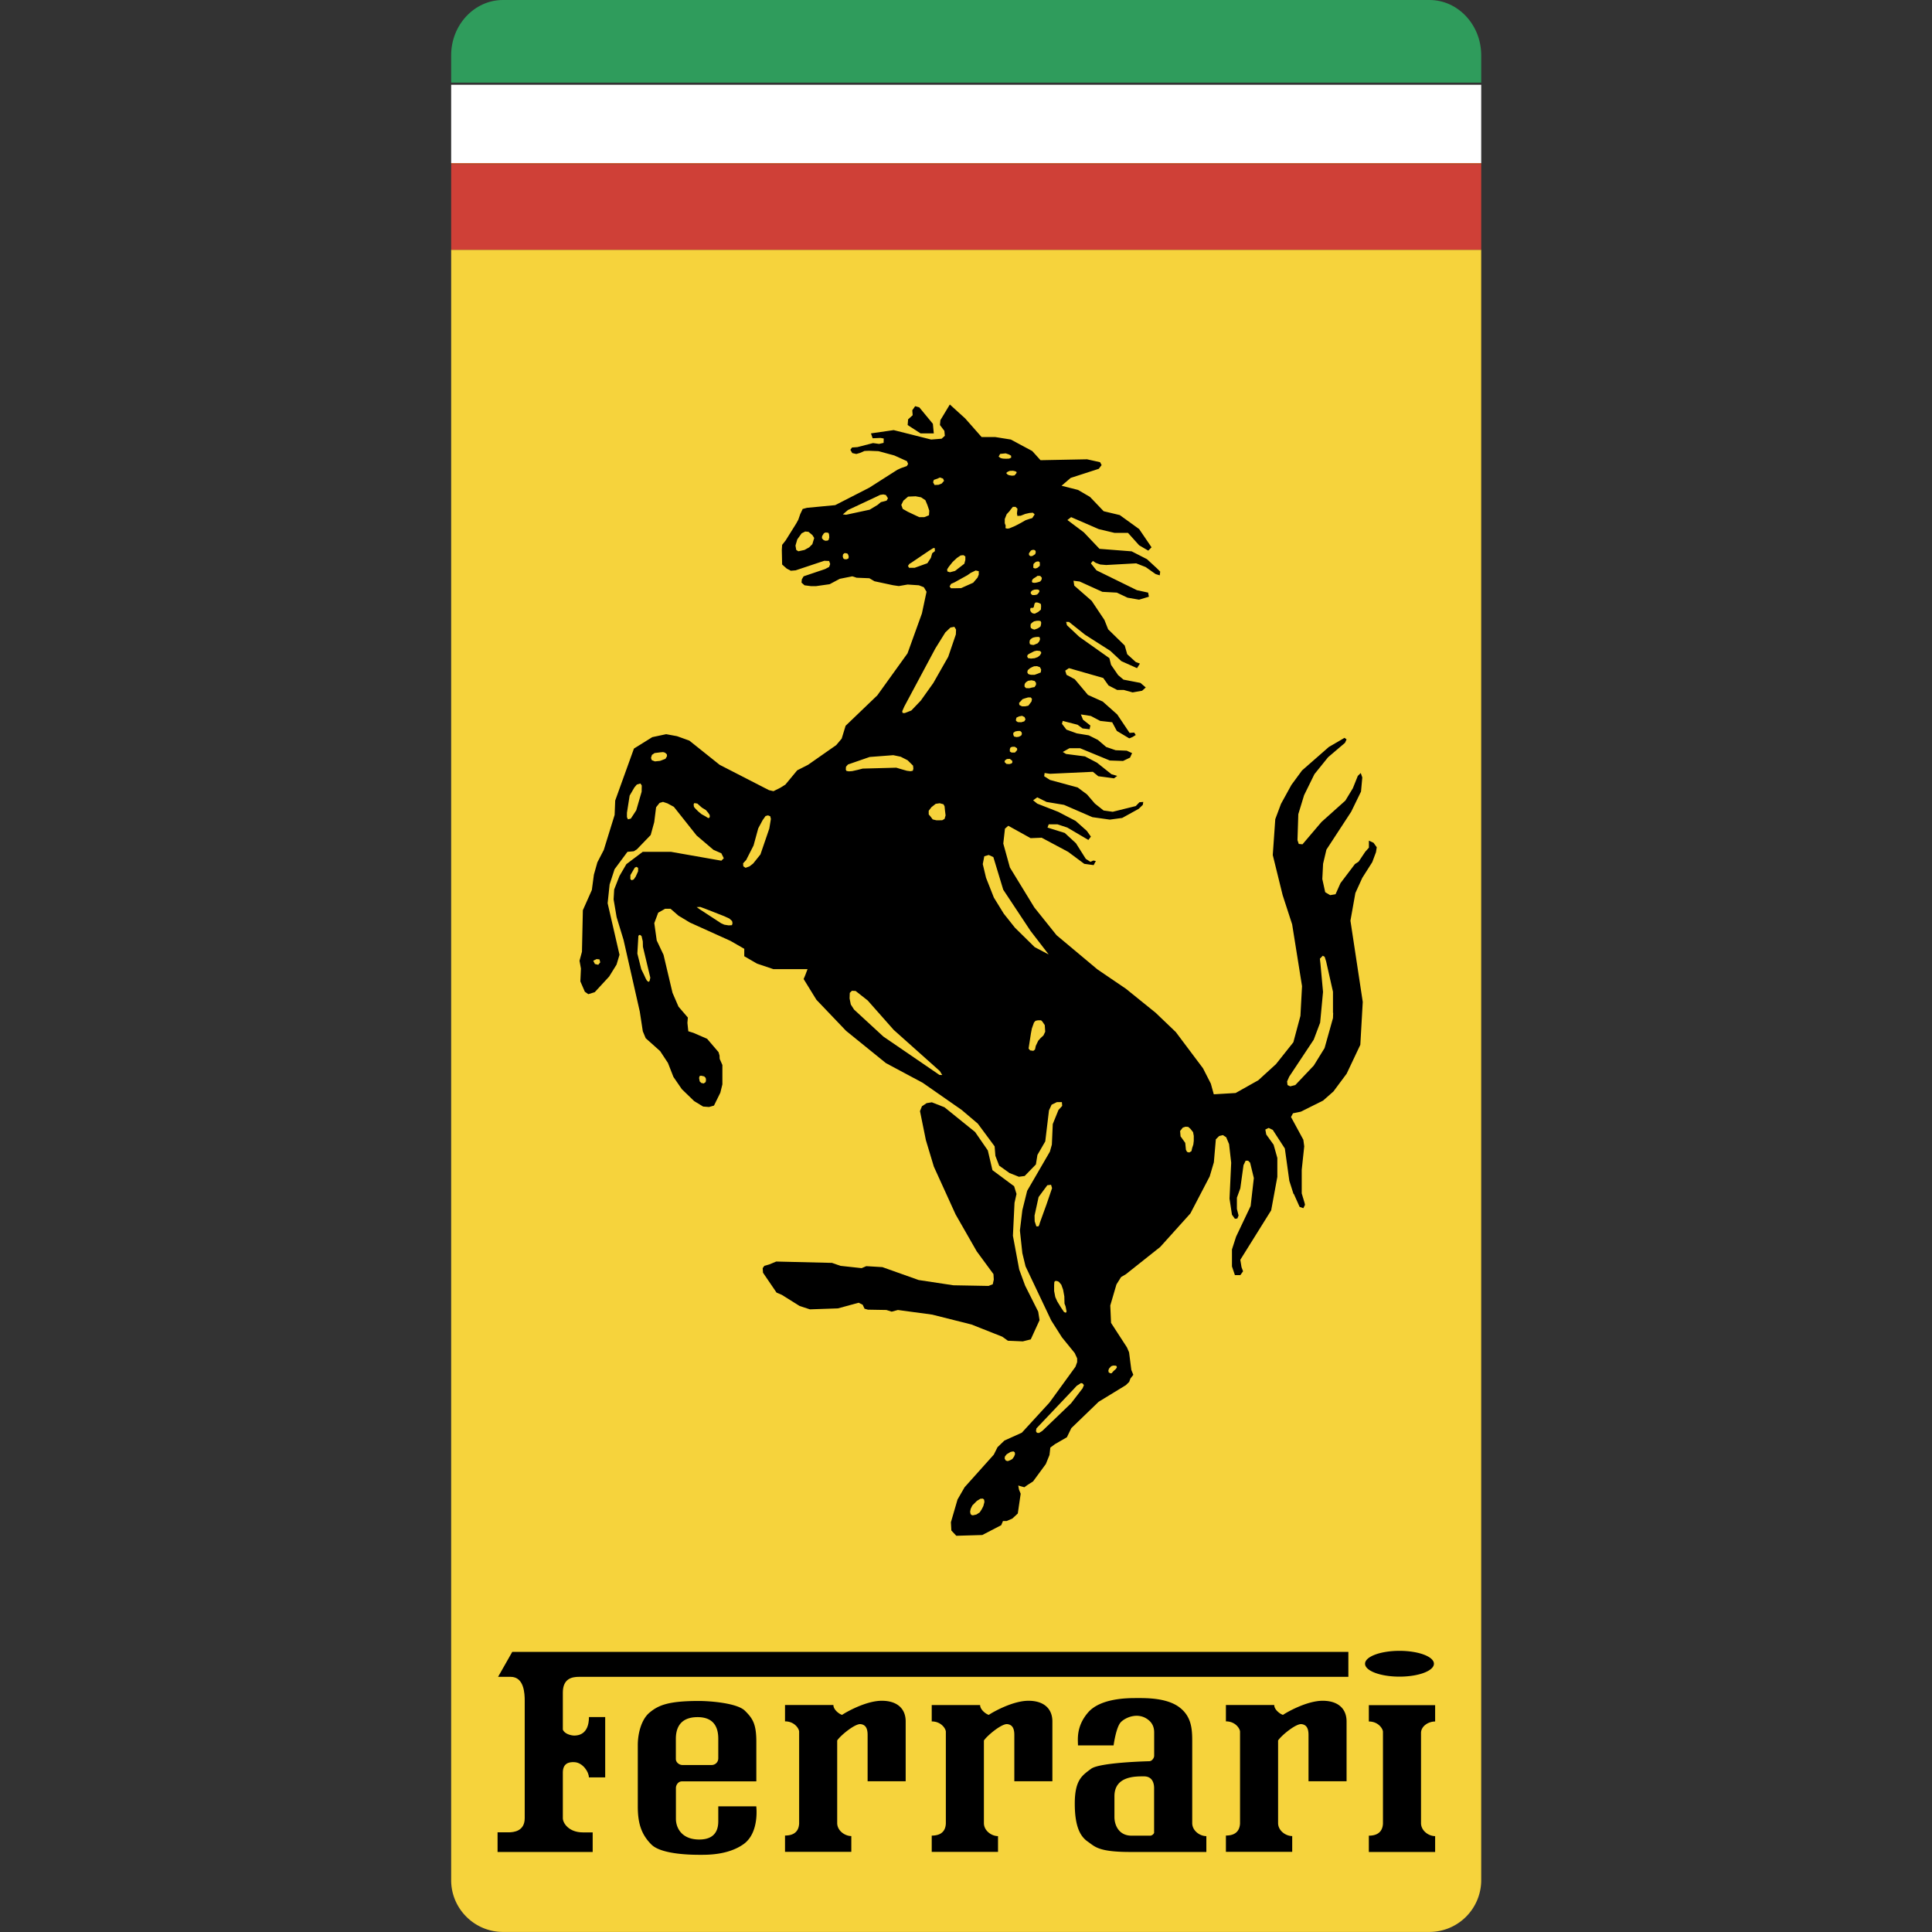
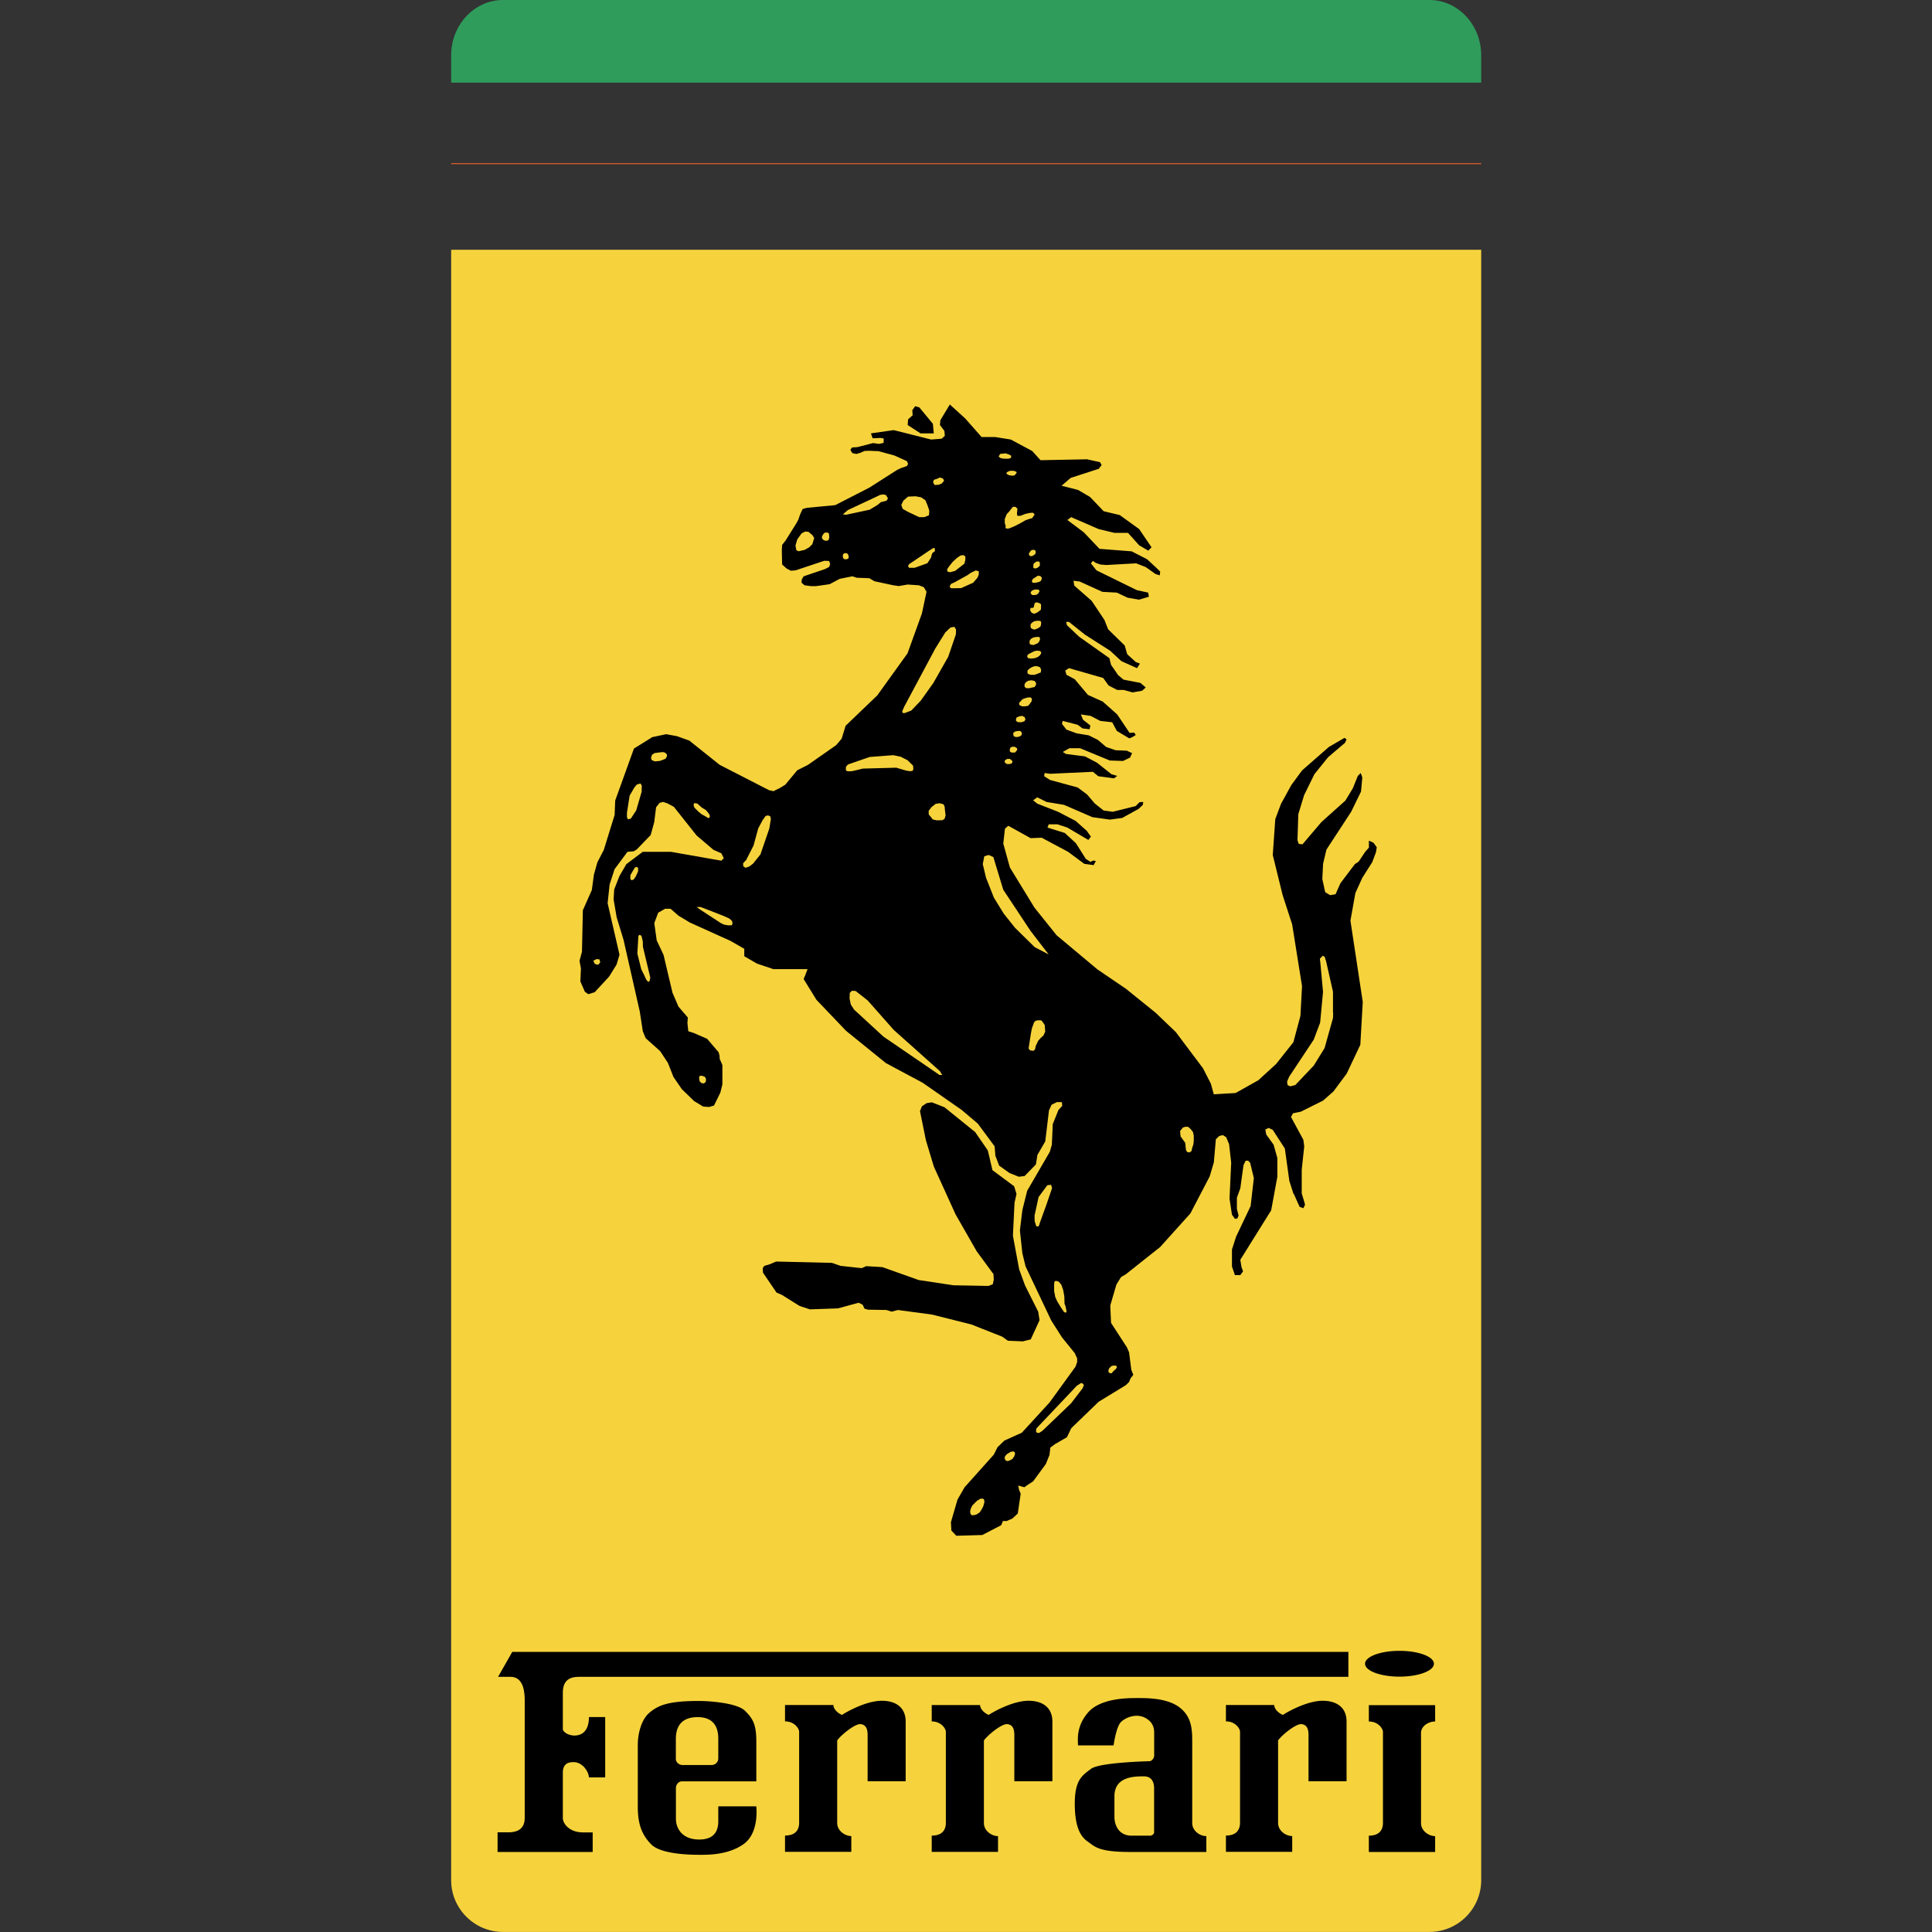
<svg xmlns="http://www.w3.org/2000/svg" width="800px" height="800px" viewBox="-7.03 0 30.104 30.104">
  <rect x="-7.03" y="0" width="30.104" height="30.104" fill="#333333" stroke="none" />
  <path d="M16.05.803v3.089H0v25.406c0 .442.363.805.806.805h14.438a.808.808 0 0 0 .806-.805V.806.803z" fill="#f6d33c" />
  <path d="M15.244 0H.806C.363 0 0 .387 0 .86v.428h16.05V.857C16.048.386 15.687 0 15.244 0z" fill="#2f9c5c" />
-   <path fill="#ffffff" d="M0 1.321v1.22zM0 1.321h16.05v1.22H0zM0 1.206v.115z" />
-   <path fill="#cf4037" d="M0 2.558h16.05v1.334H0z" />
  <path fill="#d35b31" d="M0 2.541v.017zM0 2.541h16.05v.017H0z" />
  <path d="M.723 28.856v-.305h.169c.085 0 .254-.018.254-.221v-1.829c0-.11-.008-.373-.22-.373H.731l.221-.389H13.98v.389H1.994c-.11 0-.254.025-.254.246v.576c.025.067.127.093.178.093s.229-.009.229-.288H2.4v.94h-.254c0-.085-.094-.227-.22-.237-.102-.008-.186.026-.186.162v.711c0 .076.093.221.313.221h.152v.305H.723v-.001z" />
  <path d="M8.242 26.569c0 .068.084.136.135.152.06-.042.373-.22.618-.22s.373.127.373.322v.932h-.593v-.721c0-.093-.025-.16-.11-.169s-.305.17-.364.255v1.287c0 .119.119.203.22.203v.246H7.488v-.254c.102 0 .212-.034.22-.187v-1.432c0-.042-.068-.16-.22-.16v-.255h.754v.001zM15.332 26.569h-1.033v.255c.152 0 .22.118.22.16v1.432c-.008.152-.119.187-.22.187v.254h1.033v-.247c-.102 0-.22-.084-.22-.203v-1.405c0-.102.11-.178.22-.178v-.255zM5.956 26.569c0 .068.084.136.135.152.06-.042.373-.22.618-.22.246 0 .373.127.373.322v.932h-.593v-.721c0-.093-.025-.16-.11-.169s-.305.169-.364.254v1.287c0 .119.119.203.22.203v.246H5.202v-.254c.102 0 .212-.034.22-.187v-1.432c0-.042-.068-.16-.22-.16v-.255h.754v.002zM12.825 26.569c0 .068.085.136.136.152.06-.042.373-.22.618-.22s.373.127.373.322v.932h-.593v-.721c0-.093-.025-.16-.11-.169-.085-.009-.305.169-.364.254v1.287c0 .119.118.203.22.203v.246h-1.033v-.254c.102 0 .211-.034.22-.187v-1.432c0-.042-.068-.16-.22-.16v-.255h.753v.002zM4.754 28.146h-.592v.229c0 .093-.017.288-.296.288s-.364-.187-.364-.322v-.482c0-.043.034-.102.093-.102h1.16v-.618c0-.28-.059-.365-.178-.483s-.534-.152-.72-.152c-.474 0-.627.067-.762.178-.136.11-.187.339-.187.508v.958c0 .254.051.432.212.593.161.16.652.16.754.16.102 0 .44.009.686-.169.246-.18.194-.586.194-.586zm-1.253-1.051c0-.136.042-.339.339-.339s.322.221.322.339v.305a.103.103 0 0 1-.102.102h-.457c-.05 0-.102-.042-.102-.093v-.314zM11.547 28.407v-1.27c0-.195-.009-.398-.212-.543-.203-.144-.534-.135-.661-.135s-.55 0-.746.22c-.194.221-.161.432-.161.517h.555s.038-.288.115-.364c.076-.076.279-.161.436-.025.058.05.081.114.081.187v.364c0 .034-.034.085-.077.085 0 0-.771.017-.906.118-.135.102-.254.169-.254.542s.093.517.203.593.161.161.661.161h1.186v-.247c-.102 0-.22-.084-.22-.203zm-.593.145c0 .021-.034.051-.06.051h-.292c-.208 0-.267-.178-.267-.288v-.326c0-.317.33-.31.461-.31.132 0 .157.11.157.183v.69h.001zM14.776 26.125c.297 0 .537-.09.537-.201s-.24-.201-.537-.201c-.296 0-.536.09-.536.201s.24.201.536.201zM7.336 17.237l-.031.076.092.453.124.412.339.745.329.575.261.355.005.086-.016.072-.066.026-.548-.01-.541-.082-.565-.201-.251-.015-.072.031-.33-.036-.132-.046-.869-.021-.108.045-.077.022-.026.036.005.071.211.31.082.035.278.174.16.052.436-.015.323-.088.063.031.029.062.053.015.288.005.082.026.097-.026.534.072.612.154.48.19.088.063.232.01.124-.031.137-.299-.021-.133-.204-.406-.092-.251-.098-.525.025-.514.031-.138-.037-.12-.338-.251-.072-.307-.198-.287-.478-.386-.196-.077-.082.013-.072.048zM7.52 6.753l-.014-.149-.211-.256-.065-.019-.045.064.006.077-.071.064-.007.089.201.13h.206z" />
  <path fill="none" d="M7.108 6.585l.005-.012" />
  <path d="M14.372 13.132l-.072-.033v.109l-.057.064-.103.154-.058.038-.225.297-.077.173-.084.014-.077-.046-.045-.205.012-.238.052-.22.386-.591.153-.314.02-.22-.024-.069-.046.045-.077.192-.117.193-.372.333-.296.348-.058-.006-.02-.059.013-.405.09-.295.161-.328.213-.264.264-.225.024-.053-.032-.024-.244.142-.418.366-.166.226-.162.295-.089.238-.039.559.154.625.148.455.154.963-.025.463-.11.411-.271.341-.275.251-.354.199-.34.02-.046-.166-.122-.239-.424-.565-.316-.302-.462-.373-.443-.301-.637-.533-.346-.432-.381-.623-.103-.373.026-.232.052-.045.348.193.172-.007.412.22.252.187.146.02.034-.064-.039-.007-.045.02-.072-.046-.154-.244-.174-.16-.269-.084.019-.051h.135l.155.051.328.193.039-.052-.064-.09-.174-.155-.271-.141-.327-.128-.064-.052.064-.046.146.072.271.045.443.192.271.038.193-.026.257-.142.064-.062.007-.045-.059.004-.058.06-.359.089-.142-.02-.136-.108-.123-.143-.145-.108-.431-.117-.091-.058.007-.05.084.012.668-.031.084.069.244.033.051-.038-.089-.026-.226-.18-.187-.098-.295-.038-.051-.031.103-.058H9.8l.463.191.206.007.109-.052.032-.07-.083-.038-.173-.007-.148-.051-.129-.11-.142-.071-.187-.031-.161-.058-.07-.091.012-.045.232.06.077.057.11.013.012-.058-.115-.091-.033-.082.155.024.146.077.187.021.072.135.192.115.011-.002.042-.018.05-.031-.024-.038-.072.005-.193-.288-.225-.2-.231-.104-.205-.244-.129-.069-.02-.065.058-.039.534.153.083.117.135.07h.103l.137.038.148-.026.057-.051-.083-.071-.264-.051-.084-.071-.11-.16-.026-.104-.47-.333-.191-.18-.013-.052h.044l.251.2.393.251.173.161.244.109.045-.071-.064-.024-.134-.122-.039-.136-.258-.252-.058-.146-.199-.298-.271-.237-.012-.076.096.012.354.161.225.012.167.079.18.031.153-.046-.012-.064-.175-.038-.63-.309-.087-.109.031-.038.046.031.069.025.091.008.469-.026.148.058.154.109.065.02.007-.058-.052-.052-.154-.142-.239-.122-.501-.039-.244-.257-.256-.192.058-.045.431.187.244.058h.211l.174.194.142.083.051-.052-.193-.284-.302-.218-.251-.06-.213-.223-.187-.109-.256-.065.142-.122.438-.142.044-.058-.024-.045-.203-.045-.725.014-.129-.143-.334-.179-.244-.039h-.211l-.256-.29-.239-.217-.147.244-.007.076.069.091.007.077-.05.045-.163.013-.584-.147-.354.051.026.076.123-.005.05.009-.002.068-.071.016-.093-.013-.244.063-.084.006-.026.036.03.051.063.014.059-.017.068-.03.07-.003.148.006.247.067.197.089.018.043-.02.033-.093.033-.056.026-.436.278-.531.272-.441.042-.066.018-.038.08-.03.087-.033.06-.165.264-.054.068-.005.079.005.227.072.064.063.033.075-.006.447-.149.075.003.017.048-.017.045-.063.033-.334.113-.028.047-.005.051.047.042.1.013h.08l.211-.03.158-.084.105-.021.09-.018.068.022.198.008.08.047.29.062.089.013.138-.024.175.012.077.03.042.071-.072.338-.224.621-.471.655-.494.474-.061.2L6 11.61l-.439.307-.169.086-.185.223-.077.048-.108.054-.07-.016-.769-.395-.472-.377-.192-.069-.169-.031-.216.046-.286.178-.292.81-.009.224-.169.546-.1.193-.054.192-.032.239-.14.315-.014.647-.038.14.022.122-.009.2.07.161.054.038.1-.031.225-.244.115-.186.046-.153-.185-.803.031-.293.077-.237.201-.271.099-.009.047-.029.216-.224.055-.2.029-.232.054-.068.054-.016.069.023.1.054.354.446.263.224.123.054.038.077-.038.038-.785-.138h-.44l-.255.192-.108.185-.082.21-.009.154.047.277.108.354.253 1.117.047.307.045.108.225.201.122.185.085.217.131.191.192.186.14.085.092.007.077-.022.099-.201.032-.13v-.301l-.037-.085c-.007 0-.007-.055-.007-.062l-.016-.054-.178-.208-.215-.093-.078-.024-.014-.131.007-.083-.146-.17-.093-.215-.14-.592-.106-.224-.038-.27.061-.163.108-.061h.084l.124.108.178.107.631.285.216.124v.116l.199.115.255.086h.532l-.038.1-.023.054.199.323.462.484.621.503.574.307.607.423.251.213.262.354.012.148.059.153.161.115.146.058.09-.012.175-.18.024-.148.122-.211.058-.483.041-.089.082-.04h.078l.005.059-.058.063-.089.22-.014.32-.031.11-.354.61-.075.302-.038.316.038.353.05.206.4.843.167.263.199.245.038.083v.058l-.026.072-.405.558-.431.47-.271.122-.108.104-.058.116-.455.508-.11.191-.103.354.007.129.077.082.405-.012.295-.153.027-.065h.058l.089-.039.084-.078.045-.308-.026-.064-.012-.064.045.013.05.014.053-.038.083-.053.199-.271.057-.141.013-.115.071-.053.187-.108.069-.142.426-.411.424-.259.051-.05.02-.053.045-.058-.031-.077-.035-.273-.033-.077-.248-.382-.012-.271.096-.328.072-.115.076-.045.534-.424.47-.522.301-.577.065-.22.031-.359.052-.051.058-.014.051.033.045.107.033.29-.026.56.038.25.046.064.038-.005.019-.046-.026-.103v-.175l.053-.146.05-.361.033-.069h.039l.031.031.058.239-.05.436-.227.478-.064.199v.264l.046.136h.084l.043-.06-.024-.064-.019-.115.481-.771.096-.521v-.295l-.058-.206-.115-.16-.014-.077.052-.025.064.031.188.29.07.504.064.201.007.005.089.199.058.021.026-.052-.007-.032-.044-.147v-.367l.039-.366-.014-.103-.192-.354.031-.058.122-.025.347-.173.161-.142.206-.277.213-.45.038-.668-.192-1.266.077-.431.108-.237.155-.244.058-.155.012-.077-.05-.07zM5.628 8.479l-.05.05-.072.04-.096.021-.033-.021-.012-.068.028-.096.068-.095.056-.028.051.005.061.051.028.045-.029.096zm.252-.064l-.018.009-.034.002-.029-.014-.022-.026.003-.032.026-.042.021-.014h.028l.025.006.009.026.003.045-.012.04zm.31.286l-.026.013h-.033l-.019-.011-.01-.028.003-.034.02-.021.024-.001.026.007.012.019.008.031-.005.025zm.595-.9l-.04.011-.049.012-.054.045-.121.073-.368.079-.05-.006.08-.068.438-.205.064-.031.049-.007.04.009.032.051-.021.037zm-4.493 7.232l-.052-.012-.026-.051.052-.026.045.005.012.046-.031.038zm.676-2.697l-.084.29-.084.129-.045.012-.016-.034v-.068l.042-.268.074-.127.038-.045.056-.017.021.032-.002.096zm.371-.512l-.084.032-.08.008-.049-.019-.012-.035.014-.047.042-.029.087-.011.045-.004.031.009.028.026.002.029-.024.041zm.682.92l-.018.002-.041-.026-.06-.033-.051-.042-.047-.047-.021-.026-.005-.038.01-.02.018.002.03.005.033.03.039.034.061.037.037.044.022.033.002.029-.009.016zm-1.146.916l-.031.044-.031.012-.021-.018.001-.062.053-.091.016-.026.026-.012.025.016v.052l-.016.037-.022.048zm.218 1.621l-.011.016H3.07l-.022-.02-.018-.033-.028-.061-.04-.081-.061-.244.016-.273.011-.016h.019l.02.018.019.082.002.084.115.481-.01.047zm.779 1.485l.021-.005.05.011.023.024.005.029-.005.035-.03.022-.037-.007-.026-.024-.01-.055.009-.03zm.503-2.35l-.052.003-.068-.011-.047-.021-.34-.222-.042-.031.056-.002.061.022.312.122.08.037.042.038.007.035-.009.03zm.582-1.505l-.138.403-.114.142-.057.044-.061.022-.035-.024-.003-.046.048-.052.115-.226.073-.267.068-.127.046-.065.038-.01.035.014.01.042-.025.15zM7.755 8.83l.058-.073.066-.062.059-.04.044-.005.03.02v.054l-.016.06-.145.112-.08.021-.039-.013-.004-.032.027-.042zm-.234-1.353l.056-.019.039-.018.048.017.016.035-.036.042-.05.02-.062.003-.023-.042.012-.038zm-.485.452l-.022-.062.033-.067.073-.062.117-.005.085.016.067.045.033.079.028.084-.005.072-.073.029h-.079l-.178-.084-.079-.045zm.187.918h-.089l-.016-.03.022-.031.027-.016.281-.19.064-.04h.023l.003.047-.043.034-.02.071-.055.084-.197.071zm-1.062 3.166l-.012-.019.003-.047.031-.035.338-.117.368-.028.115.024.108.055.085.084.005.047-.009.033-.037.007-.055-.007-.085-.024-.08-.024-.523.014-.083.021-.08.018-.052.004-.037-.006zm1.447 4.736l-.874-.598-.456-.42-.051-.079-.019-.094.003-.087.033-.033.058.003.188.148.406.459.718.641.022.036.016.026-.044-.002zm.08-3.989l-.037.021-.089.001-.059-.014-.033-.044-.029-.034v-.057l.043-.056.066-.052.063-.009.058.016.017.031.007.069.009.073-.016.055zm.176-2.875l-.119.349-.232.408-.195.274-.148.155-.103.04-.033-.002-.006-.026.032-.073.485-.907.155-.249.08-.076.061-.011.026.043-.003.075zm.357-.932L8.202 9l-.068.08-.189.084-.097.002h-.061l-.021-.028.023-.04.054-.024.202-.112.051-.036.077-.037.048.011v.053zm.511 2.943l-.035.01-.045-.003-.03-.03.007-.025.03-.021.045-.003.039.031.001.026-.012.015zm.053-.17h-.053l-.027-.016v-.039l.012-.026.028-.009h.037l.035.023.003.027-.035.04zm.096-.264l-.035.018-.037.005-.038-.009-.012-.026v-.031l.031-.022.039-.007h.037l.022.019.005.03-.012.023zm.049-.222l-.047.014-.053-.002-.028-.019-.002-.021.009-.031.042-.019.045-.008.039.02.014.036-.019.03zm.113-.31l-.026.035-.024.031-.049.01h-.049l-.042-.021-.004-.033.03-.031.023-.026.033-.012.054-.016h.042l.019.023-.007.04zm.07-.26l-.023.036-.04.007-.042.011-.052-.002-.023-.026.003-.038.018-.026.035-.024.054-.008.049.011.021.029v.03zm.074-.192l-.055.022-.042.015h-.052l-.021-.004-.026-.009-.014-.026.007-.033.035-.031.03-.016.033-.014.047-.002.045.016.019.037-.006.045zm.006-.298l-.019.031-.033.027-.049.018-.058.006-.047-.008-.012-.027.007-.022.019-.015.084-.043.04-.009.049.005.019.018v.019zm-.132-.707l.016-.011.007-.031.006-.025.014-.018.026-.001.031.009.028.016.003.033-.003.054-.042.036-.053.027-.023-.003-.023-.009-.023-.029-.003-.031.009-.018h.03zm-.03-.224v-.025l.023-.024.036-.013.044-.002.026.008.007.022-.014.024-.023.025-.036.008h-.039l-.024-.023zm.002.707l.031-.02.037-.009.037-.003.026.002.01.016v.025l-.012.029-.024.028-.062.026-.03-.003-.028-.009-.007-.029.005-.033.017-.02zm.156-.215l-.008.023-.038.026-.053.02-.029-.007-.028-.017-.006-.027.003-.035.021-.021.03-.021.043-.009.037-.001.025.007.008.024-.005.038zm.015-.738l-.005.03-.02.027-.032.011-.029.007-.026.004-.035-.004-.009-.02.009-.028.021-.019.022-.013.038-.026.041.002.025.029zm-.055-.256l.021.012.003.03-.001.027-.034.03-.031.012-.02-.003-.016-.008v-.029l.002-.029.023-.024.021-.013.032-.005zm-.04-.145l-.008.032-.023.016-.021.013-.028.004-.023-.015-.005-.024.011-.021.021-.028.021-.01.028-.002.022.014.005.021zm-.286-.563l.051-.003.071-.028.065-.015.054-.004.028.026-.038.058-.039.011-.065.022-.083.047-.08.042-.093.039-.031.003-.026-.008.003-.039-.014-.037v-.066l.03-.075.042-.045.026-.035.028-.034h.042l.03.029L8.816 8l.007.039zm-.03-.695l.019.013-.006.018-.028.033-.039.004-.045-.007-.026-.012-.02-.023.023-.019.033-.014.05-.002.039.009zm-.24-.271l.087-.009.047.016.037.02.002.031-.032.015-.048.002-.048-.002-.036-.008-.032-.023.023-.042zm.675 9.062l-.042.038-.039.044-.038.08-.012.056-.026.021-.05-.007-.024-.029.037-.239.014-.073.033-.093.024-.027.037-.008h.049l.021.02.037.055.007.103-.028.059zm-.136-1.377l-.307-.302-.175-.22-.154-.25-.122-.309-.051-.213.024-.122.069-.02.072.033.154.508.426.643.282.366-.218-.114zm.186 4.004l-.024.066-.081.224-.01.035-.012.022h-.033l-.026-.079-.002-.089.063-.289.136-.184.058-.007.016.052-.085.249zm.304 1.689l-.012.002-.022-.011-.042-.062-.063-.103-.03-.067-.018-.094v-.088l.003-.052.013-.016h.028l.029.012.039.046.028.078.019.104.002.084.001.029.016.041.016.08-.007.017zm-1.29 3.017l-.026.051-.031.047-.051.033-.049.011h-.02l-.022-.018-.007-.037.009-.045.026-.053.071-.071.054-.033.039-.002.019.016.005.037-.017.064zm.479-.772l-.026.037-.033.019-.04.015-.03-.009-.018-.031.004-.032.029-.036.06-.036.043-.008.021.013.005.031-.015.037zm1.068-1.064l-.18.234-.447.429-.051.033-.033-.002-.016-.025.007-.044.582-.614.045-.049.068-.044.024.006.021.026-.02.05zm.445-.344l.03-.01.038.001.018.009.002.02-.016.024-.035.031-.031.035h-.021l-.024-.014-.005-.03.01-.029.034-.037zm1.287-3.512l-.007.058-.018.054-.011.049-.035.021-.033-.009-.018-.032-.011-.109-.073-.102-.007-.083.042-.053.043-.014.042.003.035.031.04.051.011.058v.077zm2.172-1.994l-.003.082-.131.467-.168.272-.288.304-.079.02-.042-.02-.007-.056.033-.075.382-.576.1-.265.045-.479-.04-.436-.009-.082.045-.046.029.016.023.071.107.474v.329z" />
</svg>